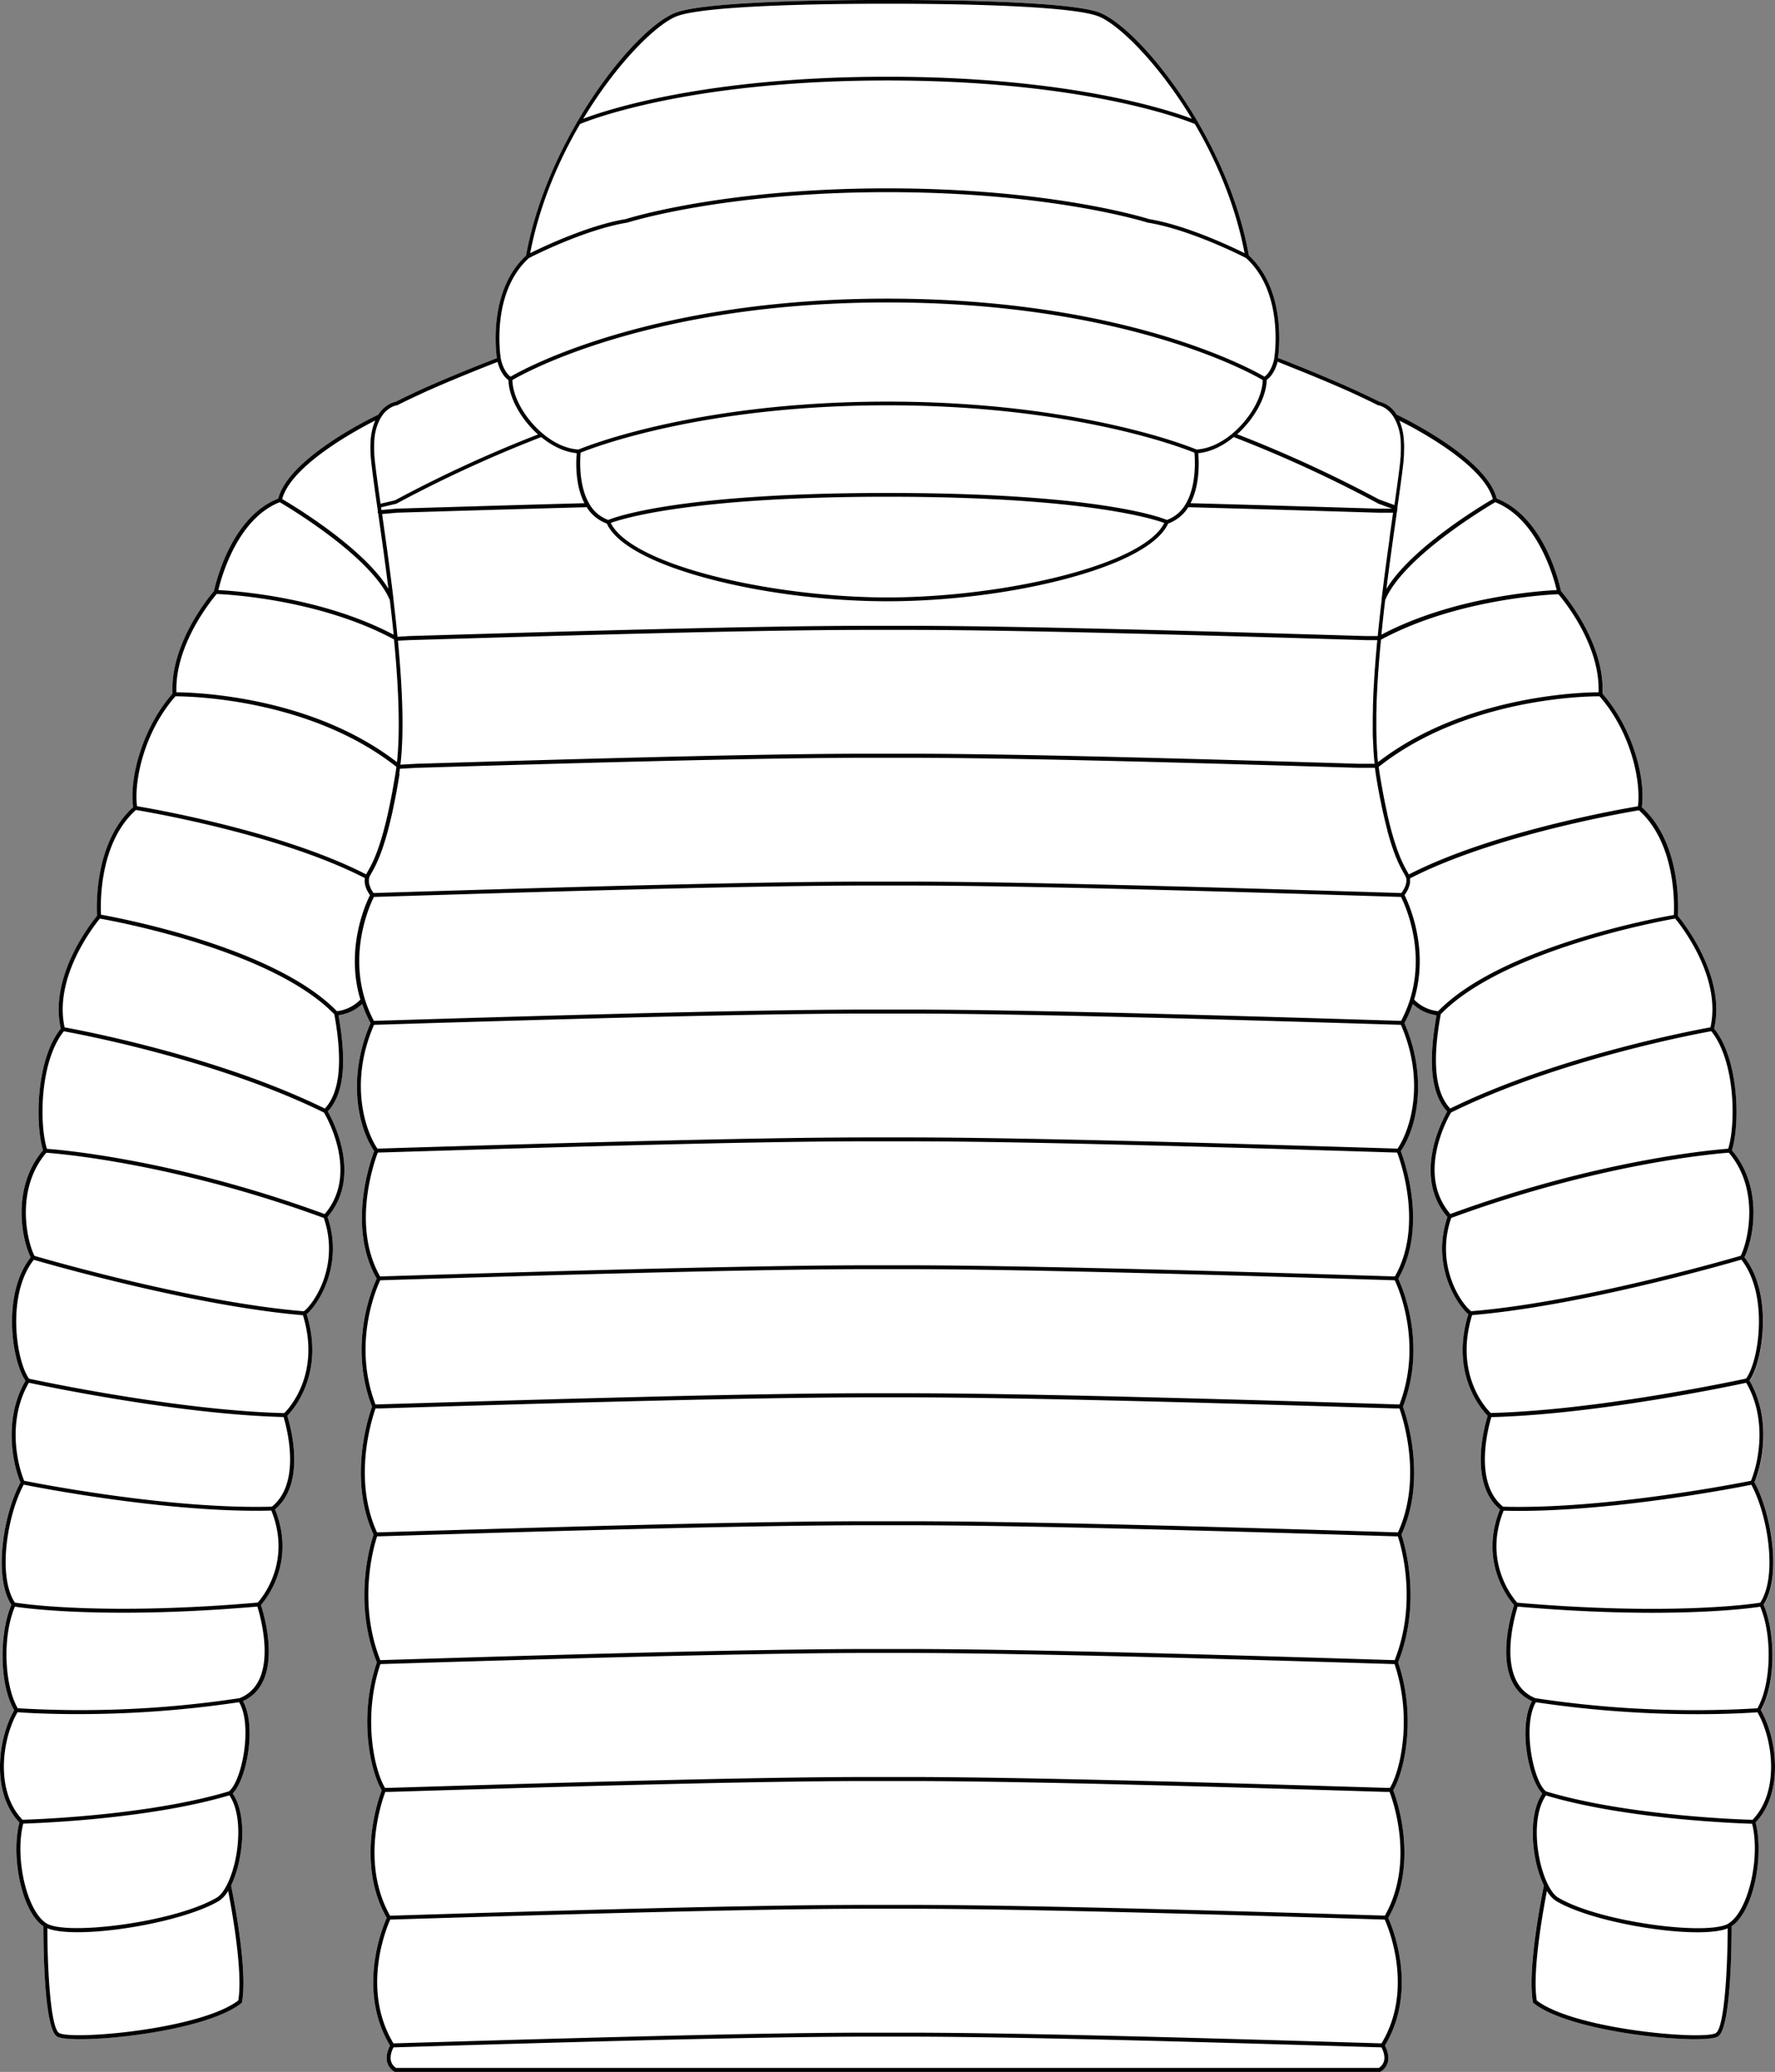
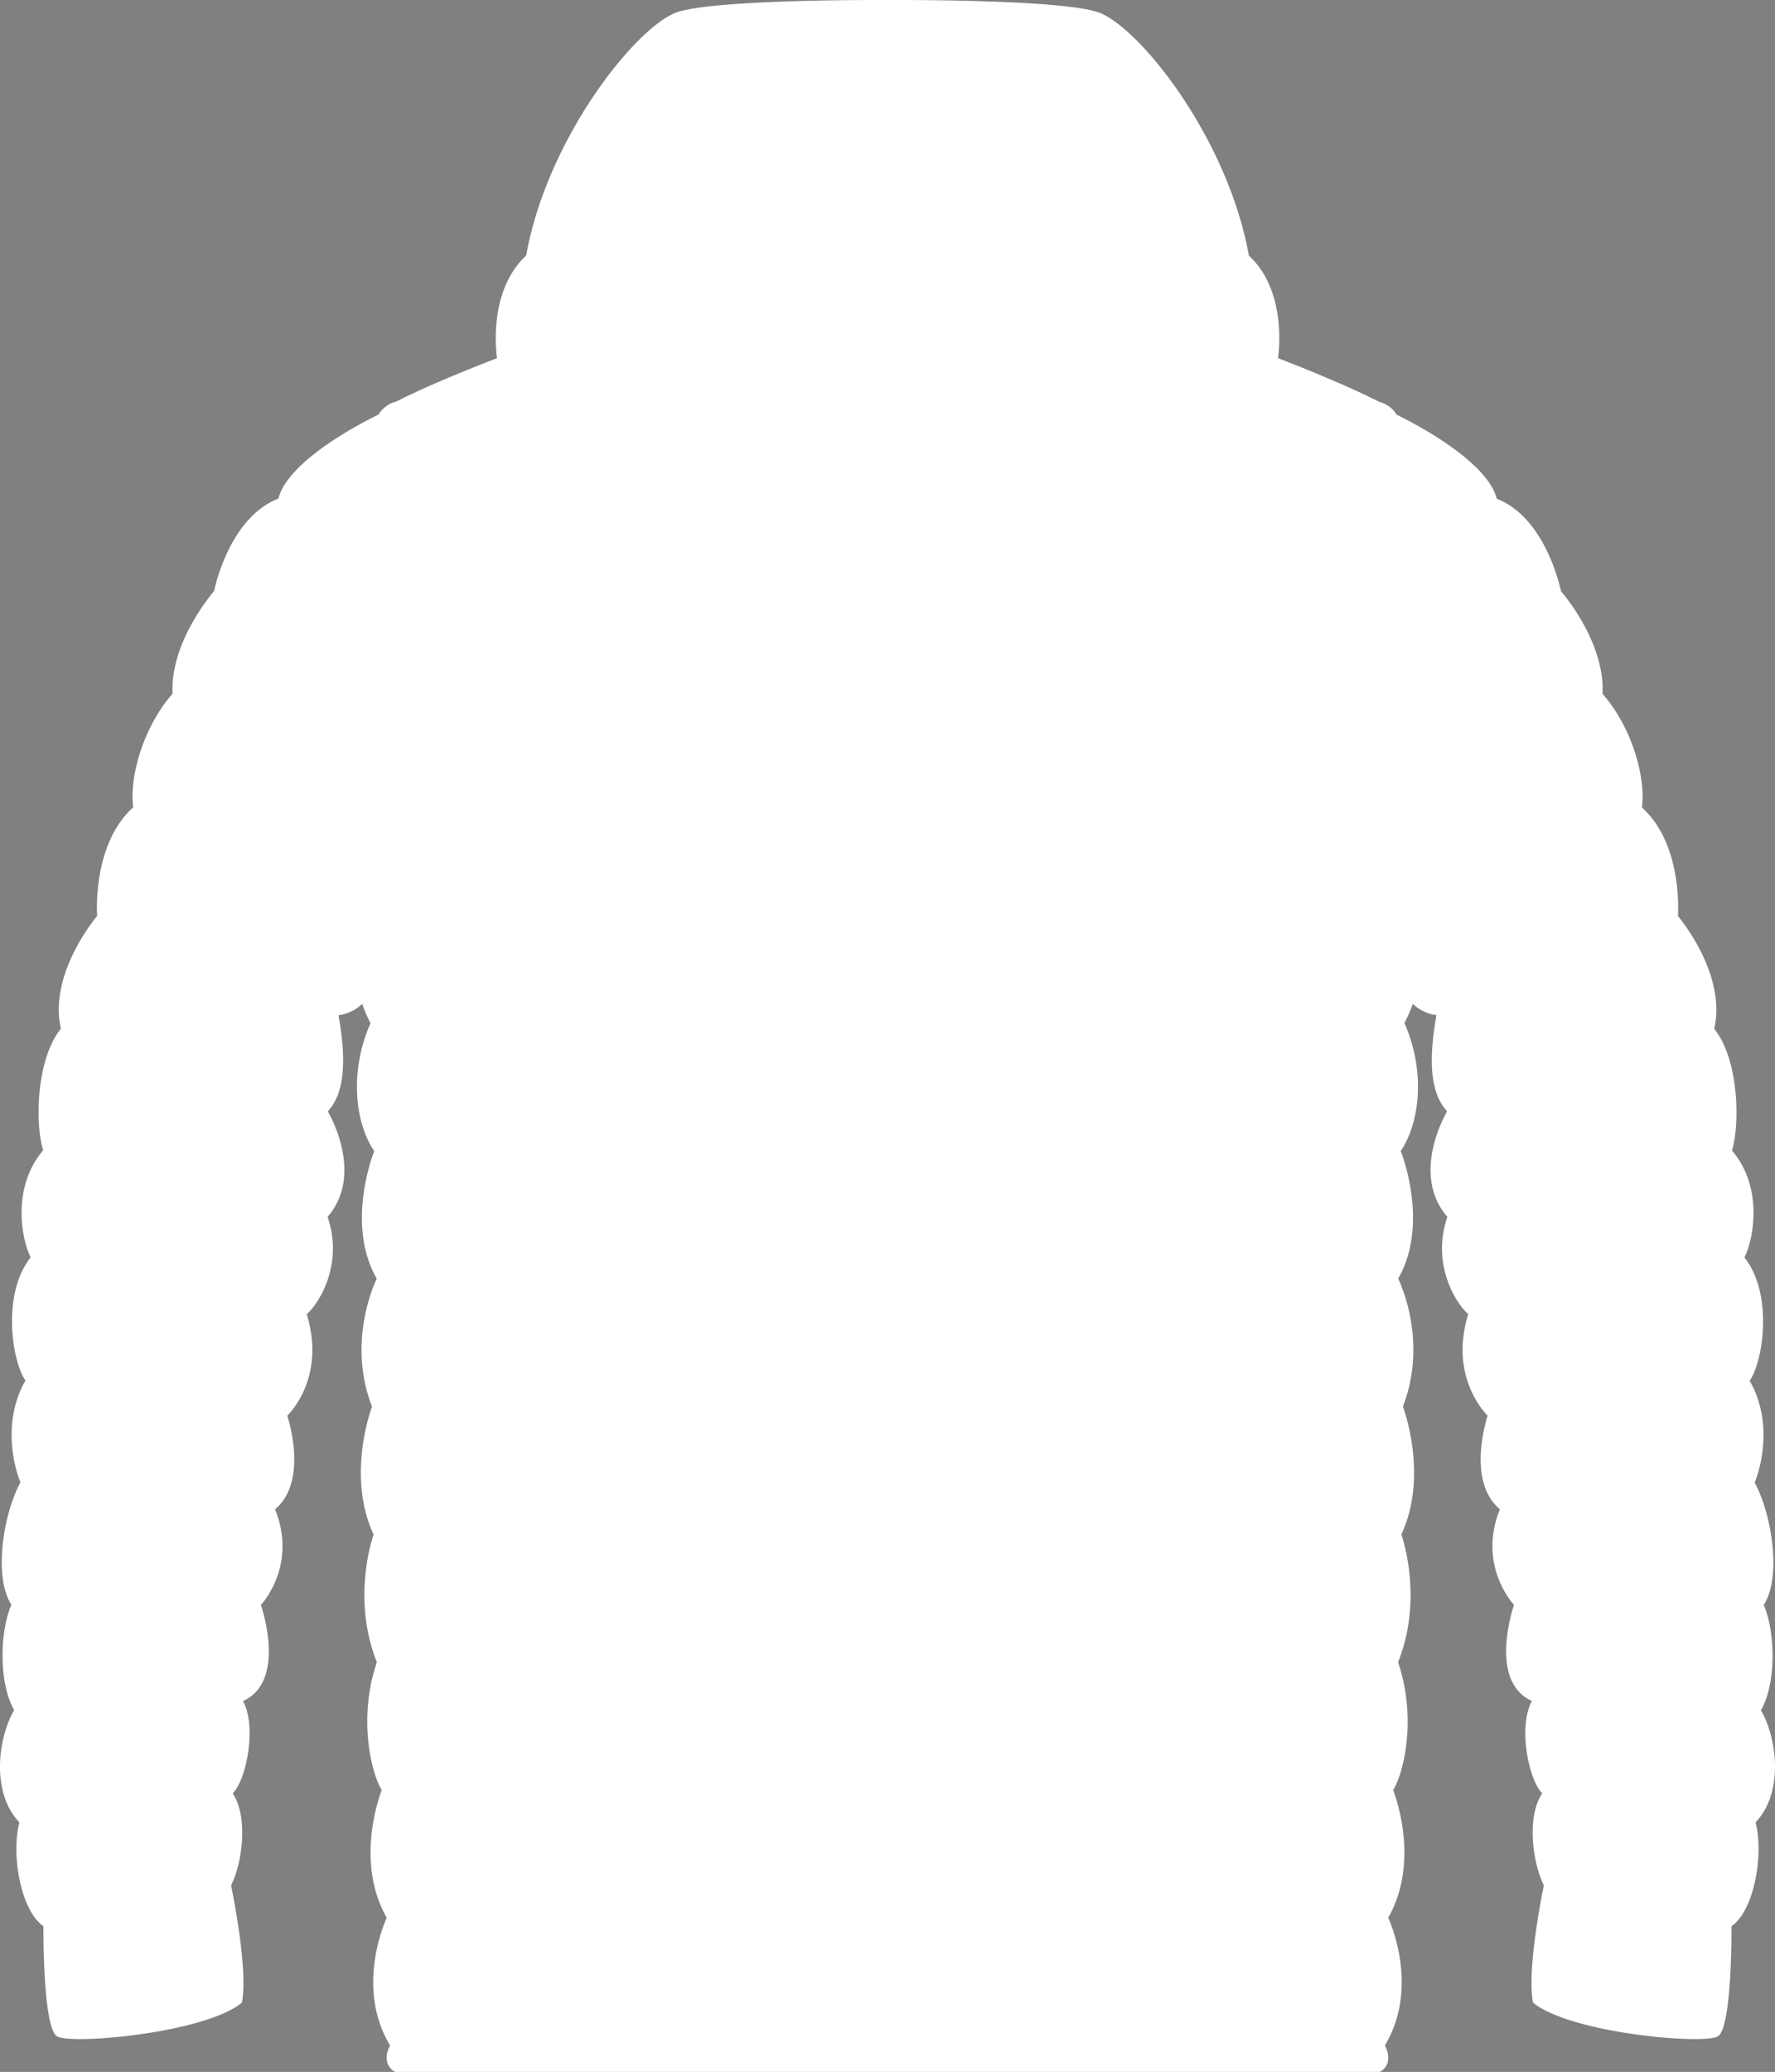
<svg xmlns="http://www.w3.org/2000/svg" viewBox="0 0 800.79 934.31">
  <rect x="0" y="0" width="800.79" height="934.31" fill="#808080" stroke="none" />
  <defs>
    <style>.cls-1{fill:#fff;}</style>
  </defs>
  <g id="Layer_2" data-name="Layer 2">
    <g id="Layer_1-2" data-name="Layer 1">
      <path class="cls-1" d="M792,821.77c3.87,14.7-.69,39.92-10.82,46.81,0,6.48-.12,46-6.15,49.7-1.36.83-5.19,1.24-10.52,1.24-19.47,0-59-5.48-72.63-16.23a.86.86,0,0,1-.32-.54c-2.69-14.81,4.15-48.69,4.94-52.51a50.77,50.77,0,0,1-3.86-12.06c-1.86-9.4-2-21.92,3.15-29.47-6.33-6.3-10.92-30.41-4.65-41.65-18.77-8.44-9.58-38.83-8.11-43.32-2.47-2.8-15.88-19.56-6.35-43.16-14.35-11.92-6.86-38-5.54-42.2-2.7-2.73-17-18.86-8.75-45.82-4.82-3.93-16.95-21.76-9.41-43.83-15.74-18.2-2.51-43.39-.1-47.59-7.19-7.71-8.73-21.54-4.83-43.38a19.13,19.13,0,0,1-10.7-5.08,57.6,57.6,0,0,1-3.75,8.65c10.16,23.26,6.31,46.05-1.66,57.69,1.56,4.07,12.3,34.08-1.14,57.56,1.75,3.68,13.07,29.45,2.12,57.71,1.24,3.41,11.1,32.18-.7,57.68,1.16,3.39,9.57,30-1.48,57.61,8.41,24.66,2.83,49.35-2.21,57.66,1.5,3.89,11.81,32.89-2.24,57.56,1.74,3.86,13.65,32.4-1.51,57.59.64,1.18,2.05,4.28,1.35,7.33a7,7,0,0,1-3.36,4.46.85.85,0,0,1-.47.13H178.46a.85.85,0,0,1-.47-.13,7,7,0,0,1-3.36-4.46c-.71-3.05.71-6.15,1.34-7.33-15.15-25.19-3.24-53.73-1.5-57.59-14.05-24.67-3.74-53.67-2.25-57.56-5-8.31-10.62-33-2.2-57.66C159,722,167.38,695.36,168.54,692c-11.8-25.5-1.95-54.27-.7-57.68-11-28.26.37-54,2.12-57.71-13.45-23.48-2.7-53.49-1.14-57.56-8-11.64-11.82-34.43-1.66-57.69a56.6,56.6,0,0,1-3.75-8.65,19.13,19.13,0,0,1-10.7,5.08c3.9,21.84,2.36,35.67-4.83,43.38,2.4,4.2,15.64,29.39-.1,47.59,7.54,22.07-4.59,39.9-9.41,43.83,8.28,27-6.05,43.09-8.76,45.82,1.33,4.21,8.82,30.28-5.53,42.2,9.53,23.6-3.89,40.36-6.36,43.16,1.48,4.49,10.67,34.88-8.1,43.32,6.27,11.24,1.68,35.35-4.65,41.65,5.11,7.55,5,20.07,3.14,29.47a50.33,50.33,0,0,1-3.85,12.06c.79,3.82,7.63,37.7,4.94,52.51a.86.86,0,0,1-.32.54C95.3,914,55.72,919.52,36.25,919.52c-5.34,0-9.16-.41-10.53-1.24-6-3.65-6.16-43.22-6.14-49.7C9.45,861.69,4.89,836.47,8.76,821.77c-12.9-13.42-9.67-38.1-2.37-50.6-7.06-12.37-6.5-35.35-1.26-47.55-8.33-12.86-3.42-41.48,4.1-55.16-3.84-9.41-7.49-29.13,2.26-45.89C5.31,613.71.77,583.46,13.83,567c-4.29-8.71-8.47-31.74,5.64-48.25-3.63-11.47-3.35-40.81,8-54.85-5.41-23.75,14-48,16.36-50.87-.22-3.67-1.44-33,16.28-49-1.82-13.29,4.26-35.82,17.75-51.23-1.12-22.58,16.81-44,18.72-46.23.68-3.23,7.49-33.31,29-41.73,4.65-18.15,41.58-36.16,45.17-37.87a13.45,13.45,0,0,1,6-5.24h0l.06,0a8.72,8.72,0,0,1,1.67-.52l2.19-1.09.36-.18.85-.41c.73-.37,1.5-.74,2.29-1.11l.16-.08.28-.13.51-.24,1.5-.7c1.39-.65,2.83-1.31,4.3-2l2.47-1.1.33-.14c4.65-2.05,9.69-4.19,15-6.35,2.09-.86,4.2-1.71,6.35-2.57,3-1.2,6.07-2.4,9.14-3.6-.61-4.51-3.4-30.93,13.16-46.22,3.86-21.53,12.66-42.43,23-60.14a.88.88,0,0,1,.29-.5c15.24-26,33.69-45.07,44.43-49C321.65-.39,397.17,0,400.37,0h0c3.21,0,78.72-.4,95.36,5.64,10.73,3.89,29.19,22.94,44.43,49a.81.81,0,0,1,.28.5c10.32,17.71,19.12,38.61,23,60.14,16.55,15.28,13.77,41.68,13.15,46.22,2.53,1,5,2,7.5,2.94l1.65.66q3.22,1.29,6.35,2.57l.69.29,4.74,2,1.84.78q2.61,1.1,5.09,2.18l.84.36,1.52.66,3.06,1.36q2.21,1,4.31,2l.76.35,1.52.71.14.07c.8.38,1.57.75,2.33,1.13l.82.39.37.18,2.2,1.1a12.59,12.59,0,0,1,7.77,5.8c3.59,1.71,40.52,19.71,45.17,37.87,21.48,8.42,28.29,38.5,29,41.73,1.91,2.21,19.84,23.65,18.72,46.23,13.49,15.41,19.57,37.94,17.75,51.23,17.72,16,16.5,45.31,16.27,49,2.42,2.9,21.78,27.12,16.37,50.87,11.3,14,11.59,43.38,8,54.85,14.1,16.52,9.93,39.54,5.64,48.25,13.06,16.51,8.51,46.76,2.34,55.62,9.75,16.76,6.1,36.48,2.25,45.89,7.53,13.68,12.44,42.3,4.11,55.16,5.24,12.2,5.8,35.18-1.26,47.55C801.69,783.67,804.92,808.35,792,821.77Z" />
-       <path d="M794.39,771.17c7.06-12.37,6.5-35.35,1.26-47.55,8.33-12.86,3.42-41.48-4.11-55.16,3.85-9.41,7.5-29.13-2.25-45.89C795.46,613.71,800,583.46,787,567c4.29-8.71,8.46-31.73-5.64-48.25,3.63-11.47,3.34-40.81-8-54.85,5.41-23.75-14-48-16.37-50.87.23-3.67,1.45-33-16.27-49,1.82-13.29-4.26-35.82-17.75-51.23,1.12-22.58-16.81-44-18.72-46.23-.68-3.23-7.49-33.31-29-41.73-4.65-18.16-41.58-36.16-45.17-37.87a12.59,12.59,0,0,0-7.77-5.8l-2.2-1.1-.37-.18-.82-.39c-.76-.38-1.53-.75-2.33-1.13l-.14-.07-1.52-.71-.76-.35q-2.1-1-4.31-2l-3.06-1.36-1.52-.66-.84-.36q-2.48-1.08-5.09-2.18l-1.84-.78-4.74-2-.69-.29q-3.12-1.27-6.35-2.57l-1.65-.66c-2.47-1-5-2-7.5-2.94.62-4.54,3.4-30.94-13.15-46.22-3.86-21.53-12.66-42.43-23-60.14a.81.81,0,0,0-.28-.5c-15.24-26-33.7-45.07-44.43-49C479.12-.39,403.61,0,400.4,0h0c-3.2,0-78.72-.4-95.35,5.64-10.74,3.89-29.19,22.94-44.43,49a.88.88,0,0,0-.29.5c-10.31,17.71-19.11,38.61-23,60.14-16.56,15.29-13.77,41.71-13.16,46.22-3.07,1.2-6.13,2.4-9.14,3.6-2.15.86-4.26,1.71-6.35,2.57-5.29,2.16-10.33,4.3-15,6.35l-.33.14-2.47,1.1c-1.47.66-2.91,1.32-4.3,2l-1.5.7-.51.24-.28.13-.16.08c-.79.37-1.56.74-2.29,1.11l-.85.41-.36.18-2.19,1.09a8.72,8.72,0,0,0-1.67.52l-.06,0h0a13.45,13.45,0,0,0-6,5.24c-3.59,1.71-40.52,19.72-45.17,37.87-21.48,8.42-28.29,38.5-29,41.73-1.91,2.21-19.84,23.65-18.72,46.23C64.33,328.18,58.25,350.71,60.07,364c-17.72,16-16.5,45.31-16.28,49-2.41,2.9-21.77,27.12-16.36,50.87-11.31,14-11.59,43.38-8,54.85C5.36,535.21,9.54,558.24,13.83,567c-13.06,16.51-8.52,46.76-2.34,55.62-9.75,16.76-6.1,36.48-2.26,45.89-7.52,13.68-12.43,42.3-4.1,55.16-5.24,12.2-5.8,35.18,1.26,47.55-7.3,12.5-10.53,37.18,2.37,50.6-3.87,14.7.69,39.92,10.82,46.81,0,6.48.11,46,6.14,49.7,1.37.83,5.19,1.24,10.53,1.24,19.47,0,59.05-5.48,72.63-16.23a.86.86,0,0,0,.32-.54c2.69-14.81-4.15-48.69-4.94-52.51a50.33,50.33,0,0,0,3.85-12.06c1.87-9.4,2-21.92-3.14-29.47,6.33-6.3,10.92-30.41,4.65-41.65,18.77-8.44,9.58-38.83,8.1-43.32,2.47-2.8,15.89-19.56,6.36-43.16,14.35-11.92,6.86-38,5.53-42.2,2.71-2.73,17-18.86,8.76-45.82,4.82-3.93,16.95-21.76,9.41-43.83,15.74-18.2,2.5-43.39.1-47.59,7.19-7.71,8.73-21.54,4.83-43.38a19.13,19.13,0,0,0,10.7-5.08,56.6,56.6,0,0,0,3.75,8.65c-10.16,23.26-6.31,46.05,1.66,57.69-1.56,4.07-12.31,34.08,1.14,57.56-1.75,3.68-13.07,29.45-2.12,57.71-1.25,3.41-11.1,32.18.7,57.68-1.16,3.39-9.57,30,1.48,57.61-8.42,24.66-2.83,49.35,2.2,57.66-1.49,3.89-11.8,32.89,2.25,57.56-1.74,3.86-13.65,32.4,1.5,57.59-.63,1.18-2.05,4.28-1.34,7.33a7,7,0,0,0,3.36,4.46.85.85,0,0,0,.47.13H622.32a.85.85,0,0,0,.47-.13,7,7,0,0,0,3.36-4.46c.7-3.05-.71-6.15-1.35-7.33,15.16-25.19,3.25-53.73,1.51-57.59,14.05-24.67,3.74-53.67,2.24-57.56,5-8.31,10.62-33,2.21-57.66,11-27.63,2.64-54.22,1.48-57.61,11.8-25.5,1.94-54.27.7-57.68,10.95-28.26-.37-54-2.12-57.71,13.44-23.48,2.7-53.49,1.14-57.56,8-11.64,11.82-34.43,1.66-57.69a57.6,57.6,0,0,0,3.75-8.65,19.13,19.13,0,0,0,10.7,5.08c-3.9,21.84-2.36,35.67,4.83,43.38-2.41,4.2-15.64,29.39.1,47.59-7.54,22.07,4.59,39.9,9.41,43.83-8.28,27,6.05,43.09,8.75,45.82-1.32,4.21-8.81,30.28,5.54,42.2-9.53,23.6,3.88,40.36,6.35,43.16-1.47,4.49-10.66,34.88,8.11,43.32-6.27,11.24-1.68,35.35,4.65,41.65-5.11,7.55-5,20.07-3.15,29.47a50.77,50.77,0,0,0,3.86,12.06c-.79,3.82-7.63,37.7-4.94,52.51a.86.86,0,0,0,.32.54c13.58,10.75,53.16,16.23,72.63,16.23,5.33,0,9.16-.41,10.52-1.24,6-3.65,6.16-43.22,6.15-49.7,10.13-6.89,14.69-32.11,10.82-46.81C804.92,808.35,801.69,783.67,794.39,771.17ZM721.63,314c14.37,16.42,18.74,38.54,17.33,49.6-6.82,1.13-65.47,11.28-103.37,30.74-.22-.44-.48-.91-.8-1.47a56.63,56.63,0,0,1-4-8.59l-.23-.63c-.08-.23-.17-.45-.25-.68l-.49-1.43c-.17-.48-.33-1-.5-1.52-.26-.79-.52-1.62-.78-2.52-.66-2.23-1.3-4.6-1.89-7.05-.35-1.44-.7-2.95-1-4.51-.11-.53-.23-1.08-.35-1.64,0-.12-.05-.24-.08-.37-.92-4.34-1.85-9.33-2.79-15.09q-.11-.68-.21-1.38c0-.16,0-.31-.07-.48-.05-.38-.1-.78-.15-1.17C661.43,314.61,716.46,313.94,721.63,314ZM177.49,269.91l0,0c-1.64-13.7-3.5-26.81-5.11-38.11l6.72-.6c25.47-.77,55.16-1.66,85.59-2.48a17.79,17.79,0,0,0,9.08,7.37c4.2,9.31,20.54,18.15,46.08,24.92,24.29,6.43,53.65,10.13,80.54,10.13h0c26.89,0,56.24-3.7,80.54-10.13,25.54-6.77,41.87-15.61,46.08-24.92a17.79,17.79,0,0,0,9.08-7.37c30.6.82,60.22,1.71,85.62,2.48h6.77c-.34,2.42-.7,4.93-1.06,7.51-.11.78-.23,1.56-.34,2.37l0,.22c-.08.59-.16,1.18-.25,1.77,0,.11,0,.23,0,.33-.18,1.25-.35,2.52-.53,3.8-.11.76-.21,1.53-.32,2.3l-.27,2-.33,2.43c-.17,1.26-.34,2.53-.5,3.81-.1.73-.19,1.47-.29,2.21s-.21,1.68-.32,2.53l-.27,2.17c-.18,1.37-.34,2.75-.51,4.14-.05.36-.09.71-.13,1.07l0,0a.88.88,0,0,0,0,.48c0,.18,0,.36-.07.54l-.3,2.59-.27,2.38c-.1.94-.21,1.88-.31,2.81-.14,1.3-.28,2.6-.41,3.9-.07.63-.14,1.27-.2,1.91l-.24,2.36H616.1l-3-.09c-60.54-1.8-152-4.53-203.8-4.53H391.43c-51.76,0-143.26,2.73-203.81,4.53l-3,.09-5.29.33c-.55-5.64-1.17-11.27-1.83-16.82A1,1,0,0,0,177.49,269.91ZM400.41,222.3h0c-93.12,0-122.53,10.74-126,12.16a16,16,0,0,1-8.38-7,1.17,1.17,0,0,0-.15-.27c-5-8.42-4.16-20.55-3.93-23.06,5.17-2.11,54.69-21.36,138.49-21.36S533.71,202,538.87,204.15c.24,2.52,1.07,14.66-3.93,23.09a.65.65,0,0,0-.13.23,16.05,16.05,0,0,1-8.39,7C522.94,233,493.53,222.3,400.41,222.3Zm124.86,13.53c-9.6,19.27-73.24,33.58-124.86,33.58h0c-51.62,0-115.26-14.31-124.86-33.58C280.67,233.93,312,224,400.37,224h0C488.7,224,520.09,233.93,525.27,235.83Zm15.32-31.48c5.6-.51,11.18-3.29,16-7.26a579.76,579.76,0,0,1,64.75,29.74,1,1,0,0,0,.33.22l6.36,2.33h-6.3c-25.1-.76-54.36-1.64-84.63-2.46C541.49,218.51,540.89,207.56,540.59,204.35Zm15.51-8.92a.82.82,0,0,0-.25.21c-4.82,4-10.44,6.76-16.05,7.07-3.53-1.47-53.62-21.6-139.41-21.6S264.51,201.24,261,202.71c-5.6-.31-11.21-3.06-16-7.05a.86.86,0,0,0-.32-.28c-7.75-6.55-13.37-16.26-13.52-24,5.29-3.11,62.15-35,169.26-35h0c107.06,0,164,31.87,169.26,35C569.52,179.14,563.87,188.87,556.1,195.43Zm-295.91,8.92c-.3,3.21-.9,14.16,3.47,22.57-30.1.81-59.44,1.69-84.68,2.46l-6.87.61-.06-.35-.12-.88,6.77-1.58a.7.7,0,0,0,.2-.08,580.78,580.78,0,0,1,65.28-30C249,201.06,254.59,203.84,260.19,204.35Zm-75.46,84.31,3-.09c60.53-1.8,152-4.53,203.75-4.53h17.92c51.73,0,143.22,2.73,203.75,4.53l3,.09h5.21c-.34,3.64-.66,7.27-.93,10.87-.06.78-.12,1.56-.18,2.32l-.15,2.32c-.07,1-.13,2-.19,2.93,0,.6-.07,1.2-.11,1.8-.09,1.61-.17,3.18-.23,4.72a2.26,2.26,0,0,0,0,.26c-.07,1.55-.12,3.06-.17,4.54,0,.34,0,.68,0,1,0,1.45-.07,2.87-.08,4.25,0,.13,0,.27,0,.41,0,1.54,0,3,0,4.51v.33c0,1.65,0,3.28.12,4.83V334c.06,1.62.13,3.06.23,4.44,0,.06,0,.13,0,.25,0,.28,0,.53.06.8s0,.72.08,1.07c0,.63.1,1.25.16,1.87,0,.24,0,.47.07.71,0,.43.08.86.13,1.28h-7.33c-60.25-1.81-151.3-4.53-203.39-4.53H391.43c-52.09,0-143.14,2.72-203.41,4.53l-7.37.41c0-.32.08-.64.11-1l.09-.82c1.31-13.11.87-30.86-1.33-54.1Zm-4.57,59.9c.09-.62.19-1.25.27-1.89l7.66-.43c60.24-1.8,151.28-4.53,203.34-4.53h17.92c52.06,0,143.1,2.73,203.36,4.53h7.58c0,.33.08.64.13,1l.06.43c.07.49.14,1,.21,1.45,1,6.4,2.14,12.22,3.29,17.39.13.55.25,1.08.37,1.61l.09.39c.49,2.15,1,4.12,1.47,5.93,0,.05,0,.11,0,.16,3.08,11.51,5.79,16.3,7.38,19.12a18.66,18.66,0,0,1,1,1.88.77.77,0,0,0,.09.36l.05.07c0,.1.06.19.08.29l0,.27a2.28,2.28,0,0,1,0,.26c0,.11,0,.22,0,.33s0,.12,0,.17a6.5,6.5,0,0,1-.12.87h0l-.12.47,0,.07c0,.06,0,.11-.05.16a3.45,3.45,0,0,1-.14.42c0,.12-.09.25-.14.37s-.18.41-.27.61v0l-.05.1-.09.18-.06.12-.08.15-.29.51-.1.16-.16.28c-.18.28-.34.53-.5.74l-.11.16-4.77-.15c-56.65-1.73-162.08-5-218.15-5H391.43c-56.07,0-161.51,3.23-218.15,5l-4.77.15a17.39,17.39,0,0,1-1-1.63v0c-.09-.15-.17-.31-.25-.47a.25.25,0,0,1,0-.07c-.08-.15-.15-.3-.22-.45l0-.12-.18-.43-.06-.17c0-.13-.1-.27-.14-.4a1.52,1.52,0,0,1-.06-.2c0-.13-.08-.26-.11-.39a2.25,2.25,0,0,0,0-.22l-.06-.38,0-.22c0-.13,0-.26,0-.39s0-.14,0-.21,0-.28,0-.42,0-.11,0-.16.06-.25.09-.37,0,0,0-.07a.74.74,0,0,0,.09-.36,19.77,19.77,0,0,1,1-1.89c2.46-4.34,7.56-13.39,12.63-44.58C180.11,348.92,180.13,348.73,180.16,348.56Zm541-36.37c-7.44,0-60.57,1.4-99.49,31.51,0-.25-.06-.5-.08-.76l-.06-.56c-.06-.67-.12-1.35-.18-2.05,0-.25,0-.51,0-.77-.06-.79-.12-1.6-.17-2.42v0c0-1-.1-1.94-.14-2.95v-.29c0-.1,0-.21,0-.32-.06-1.58-.09-3.21-.11-4.9q0-2.28,0-4.65v0c0-1.52,0-3.07.08-4.63l0-.82c0-1.58.1-3.17.17-4.79v0c.07-1.58.15-3.18.24-4.79,0-.56.07-1.13.1-1.7.06-1,.12-2,.19-3,0-.76.1-1.51.16-2.28s.11-1.52.17-2.28c.27-3.61.6-7.36,1-11.28v0c33.74-18.21,75.43-20.33,80-20.51C705.34,270.58,722,290.85,721.18,312.19ZM702.3,266.1c-7,.32-46.44,2.9-79.09,20.12.06-.56.11-1.12.17-1.68s.1-1,.16-1.52c.17-1.66.35-3.32.53-5l.21-1.88c.09-.88.2-1.77.3-2.65.08-.73.17-1.46.25-2.19l.09-.7,0,0c8.13-19.36,45.49-41.69,49.64-44.13C693.76,234,701,260.56,702.3,266.1Zm-28.82-41.05c-4.84,2.83-36.71,21.91-48,40.53,0-.21.05-.42.08-.64l.3-2.44c.1-.72.19-1.45.28-2.17s.21-1.65.32-2.47.19-1.41.28-2.11q.29-2.15.57-4.26c.07-.54.14-1.08.22-1.61.12-.87.24-1.75.35-2.61.17-1.22.34-2.43.51-3.62.28-2,.55-4,.83-5.88.2-1.47.41-2.91.61-4.31l.11-.79c.1-.68.2-1.35.29-2a.8.8,0,0,0,.1-.38.35.35,0,0,0,0-.11l.06-.44c0-.11,0-.21.05-.31l0-.08a.84.84,0,0,0,0-.44.59.59,0,0,1,0-.14l.07-.5c.39-2.75.74-5.26,1.07-7.6l.15-1.08c.07-.45.12-.89.19-1.4a.09.09,0,0,1,0,0c.17-1.22.32-2.39.47-3.49l.13-1c.07-.55.13-1.07.19-1.58s.15-1.18.21-1.74c.12-.93.22-1.83.3-2.63,0-.13,0-.24,0-.36.08-.83.14-1.62.19-2.39,0-.28,0-.56,0-.83,0-.84.06-1.64.06-2.42v-.17c0-.93,0-1.8-.11-2.65,0-.08,0-.15,0-.23a28,28,0,0,0-2-9C640.21,194.05,669.36,209.84,673.48,225.05Zm-88.36-58.42c2.15.86,4.27,1.72,6.34,2.57l.79.32,4.59,1.91,1.89.79,5.1,2.19,2.57,1.12,2.79,1.24,4.29,2,2.4,1.13c.79.37,1.55.74,2.32,1.12l.81.39.37.19c.79.38,1.54.76,2.29,1.14,0,0,.07,0,.1,0a.76.76,0,0,0,.16.06l.09,0c.61.12,4,1,6.61,5.07a.92.92,0,0,0,.29.44h0a23.74,23.74,0,0,1,3,10.54c0,.11,0,.23,0,.34.05.77.08,1.55.08,2.36,0,.05,0,.09,0,.13,0,.78,0,1.59-.06,2.42,0,.27,0,.54,0,.82,0,.72-.1,1.45-.17,2.2,0,.14,0,.26,0,.39-.09.88-.2,1.86-.32,2.89-.05.41-.1.8-.15,1.24a.43.43,0,0,0,0,0q-.47,3.72-1.15,8.63l-.66,4.66c-.13.92-.26,1.87-.4,2.83l-6.68-2.45-.12,0a582.16,582.16,0,0,0-64.12-29.49c7.67-6.89,13.16-16.66,13.3-24.51,3.1-2.23,4.45-6.31,4.92-8.2Q580.75,164.89,585.12,166.63ZM305.59,7.23c16.36-5.94,94-5.54,94.77-5.54h.05c.79,0,78.42-.4,94.78,5.54,9.11,3.31,27.16,20.93,42.49,46.32-10.34-3.92-55.3-18.94-137.27-18.94h0c-82,0-126.94,15-137.27,18.94C278.43,28.16,296.48,10.54,305.59,7.23Zm-43.9,48.69c3.5-1.47,48.63-19.63,138.68-19.63h0c90,0,135.17,18.16,138.68,19.63,9.85,16.82,18.39,36.83,22.44,58.25-5.68-2.82-26.25-12.61-43.15-15.38-1.92-.61-44.61-13.85-118-13.85s-116.07,13.24-118,13.85c-16.9,2.77-37.47,12.56-43.15,15.38C243.29,92.75,251.84,72.74,261.69,55.92ZM238.6,116.38c1.76-.91,25.32-12.87,44.13-15.94a.28.28,0,0,0,.13,0c.42-.13,43.1-13.79,117.53-13.79s117.11,13.66,117.53,13.79a.28.28,0,0,0,.13,0c18.81,3.07,42.37,15,44.13,15.94,17.52,16,12.72,45.19,12.66,45.49,0,0-1,5.5-4.36,8-5.8-3.4-63-35.2-170.07-35.2h0c-107,0-164.27,31.8-170.07,35.2-3.38-2.53-4.36-8-4.37-8C225.88,161.57,221.06,132.4,238.6,116.38Zm-66.8,72a.88.88,0,0,0,.36-.58c2.81-4.28,6.41-4.94,6.69-5l.09,0,.07,0s.07,0,.1,0c.74-.38,1.5-.76,2.29-1.14l.35-.18.84-.41,2.28-1.1.44-.21,1.23-.57.76-.36c1.4-.64,2.82-1.3,4.29-2l2.79-1.24c1.59-.7,3.24-1.42,4.92-2.14q4.81-2.05,10-4.19,3.12-1.27,6.35-2.57,4.36-1.74,8.84-3.48c.47,1.89,1.82,6,4.91,8.2.15,7.85,5.64,17.63,13.32,24.51a581,581,0,0,0-64.52,29.7l-6.52,1.52c-.13-.93-.26-1.84-.39-2.74-1-7.22-1.78-12.79-2.2-16.82a52.83,52.83,0,0,1-.27-7.54,2.11,2.11,0,0,1,0-.25c0-.46,0-.91.08-1.35A23.16,23.16,0,0,1,171.8,188.35Zm-2.56,1.3a28.88,28.88,0,0,0-2.08,9.94,52.41,52.41,0,0,0,.27,8.11c.43,4.18,1.22,10,2.23,17.07.16,1.12.32,2.28.49,3.48l.07.5.15,1,.12.83a.86.86,0,0,0-.08.45.85.85,0,0,0,.21.46c1.41,9.86,3.08,21.62,4.62,34C164,247,132.14,227.88,127.3,225.05,131.41,209.84,160.57,194.05,169.24,189.65Zm-43,36.82c4.15,2.44,41.51,24.76,49.64,44.13v0c.61,5.15,1.19,10.37,1.71,15.6-32.65-17.22-72.11-19.8-79.08-20.12C99.79,260.56,107,234,126.2,226.47ZM97.77,267.85c4.58.18,46.25,2.3,80,20.5l0,.06c1.9,19.88,2.88,39.57,1.41,54.46l-.09.83c-38.93-30.11-92-31.46-99.5-31.51C78.8,290.87,95.44,270.58,97.77,267.85ZM79.14,314c5.16,0,60.18.64,99.68,31.79,0,0,0,.07,0,.11a.31.31,0,0,0,0,.08l-.06.45c-.09.66-.18,1.3-.28,1.93,0,.16-.05.33-.08.48-5,30.91-10,39.78-12.42,44-.32.56-.58,1-.8,1.46-37.9-19.46-96.56-29.61-103.37-30.74C60.41,352.51,64.78,330.39,79.14,314ZM107.5,902.1c-17.1,13.11-75.34,18-80.85,14.66-3.91-2.37-5.29-29.61-5.28-47.22,3,1.23,7.79,1.79,13.64,1.79,19.44,0,50.32-6.13,63.75-14.1a13.18,13.18,0,0,0,4.16-4.54C104.56,861,109.68,889.15,107.5,902.1Zm-1.14-64.27c-1.72,8.68-5.14,15.86-8.51,17.86C79.17,866.79,30.12,873,21,867.35c-8.91-5.51-14.47-29.64-10.5-45,6.4-.18,56.83-2,93-12.76C108.29,816.69,108.16,828.75,106.36,837.83Zm-3-30.05c-36.52,11-88.18,12.69-93.19,12.83C-2.25,807.84.9,784.15,7.92,772.11c2.4.19,12.29.86,27.08.86a493.46,493.46,0,0,0,72.86-5.37C114,777.89,109.29,802.82,103.33,807.78Zm4.74-42A478.77,478.77,0,0,1,8,770.33c-6.23-10.88-6.83-32.73-1.28-45.81,3.45.52,19.77,2.73,48.75,2.73,16.25,0,36.48-.7,60.64-2.77C117.57,729.19,126.06,758.66,108.07,765.77Zm8.22-43.1c-68.81,5.94-105.61.67-109.61,0-8-12.22-3.26-39.79,4-53.19,6.47,1.3,60.27,11.78,104.9,11.78q3.44,0,6.8-.09C131.75,704.31,118.19,720.55,116.29,722.67Zm6.37-43.25c-46,1.26-105.94-10.5-111.79-11.68-3.71-9.1-7.21-28.08,2.13-44.21C19.87,625,80.8,637.82,127.93,639,129.2,643.14,136.24,668.53,122.66,679.42Zm5.59-42.19c-47.81-1.17-110.1-14.42-115.17-15.51-5.83-8-10.28-37.87,2.14-53.63,6.89,2,72.63,20.91,121.43,25C144.8,619.61,130.33,635.17,128.25,637.23Zm8.83-45.92c-49.24-4-116.06-23.38-121.57-25-3.58-7.15-8.55-30.24,5.36-46.49,5.33.38,57.56,4.6,125.19,29.41C153.48,570.84,141.42,588.09,137.08,591.31Zm9.4-43.83c-67.15-24.61-119.17-29-125.34-29.43-3.5-11.17-3.23-39.44,7.63-53,6.36,1.14,68.79,12.75,117.37,36.65C147.61,504.17,161.92,529.5,146.48,547.48Zm.07-47.57C98,476.1,35.88,464.51,29.15,463.3c-5-22.63,13.26-45.85,15.91-49.06,6.62,1.16,77.81,14.25,105.77,43.15C154.72,478.73,153.31,492.64,146.55,499.91ZM152,456c-28.17-28.95-98.67-42.14-106.43-43.51-.25-4.63-1-32.2,15.75-47.23,5.59.93,65.17,11.07,103.28,30.71a.71.71,0,0,0,0,.14,5.52,5.52,0,0,0-.07.55v.22c0,.18,0,.35,0,.53a1.49,1.49,0,0,0,0,.21c0,.18,0,.36.07.54l0,.19c0,.18.08.37.13.55s0,.11,0,.16.11.38.18.57l0,.13c.07.2.15.39.22.58a.36.36,0,0,1,0,.09c.09.2.17.4.26.58l0,.07.3.57v0a16.75,16.75,0,0,0,1.23,2c-1.68,3.33-11.31,24-4.33,47.12A17.66,17.66,0,0,1,152,456ZM624.41,929.32a5.28,5.28,0,0,1-2.35,3.21H178.72a5.24,5.24,0,0,1-2.35-3.21c-.57-2.44.65-5.09,1.17-6.07l3.39-.1c58.64-1.77,156.81-4.74,210.5-4.74h17.92c53.69,0,151.85,3,210.5,4.74l3.38.1C623.75,924.23,625,926.88,624.41,929.32Zm-1.14-7.86-3.36-.1c-58.66-1.77-156.84-4.73-210.56-4.73H391.43c-53.72,0-151.9,3-210.56,4.73l-3.36.1c-14.62-24.31-3.21-51.93-1.46-55.83l1.93-.06c59.42-1.81,158.86-4.83,213.45-4.83h17.92c54.58,0,154,3,213.44,4.83l1.93.06C626.48,869.53,637.89,897.15,623.27,921.46Zm1.52-57.62-1.94-.06C563.42,862,464,859,409.35,859H391.43c-54.61,0-154.07,3-213.5,4.82l-1.94.06c-13.48-23.76-3.72-51.71-2.15-55.82l1.56,0c60.08-1.84,160.64-4.91,216-4.91h17.92c55.39,0,155.95,3.07,216,4.91l1.56,0C628.5,812.13,638.27,840.08,624.79,863.84Zm2.28-57.6-1.64,0c-60.09-1.83-160.66-4.9-216.08-4.9H391.43c-55.42,0-156,3.07-216.08,4.9l-1.64,0c-4.85-8-10.17-31.84-2.09-55.82l3.24-.1c56.27-1.72,161-4.92,216.57-4.92h17.92c55.56,0,160.3,3.2,216.57,4.92l3.23.1C637.23,774.4,631.91,798.19,627.07,806.24Zm2.13-57.6-3.22-.1c-56.28-1.72-161-4.92-216.63-4.92H391.43c-55.59,0-160.35,3.2-216.63,4.92l-3.22.1c-10.45-26.44-2.78-51.83-1.43-55.84l.85,0c57.18-1.77,163.62-5,220.43-5h17.92c56.81,0,163.24,3.28,220.43,5l.85,0C632,696.81,639.66,722.18,629.2,748.64ZM630.7,691l-.87,0c-57.19-1.76-163.65-5-220.48-5H391.43c-56.84,0-163.29,3.28-220.48,5l-.87,0c-11.14-24.34-2.13-51.73-.65-55.87l1.79,0c57.13-1.76,163.47-5,220.21-5h17.92c56.74,0,163.08,3.28,220.21,5l1.79,0C632.83,639.28,641.85,666.66,630.7,691Zm.67-57.65-1.75-.06c-57.14-1.75-163.51-5-220.27-5H391.43c-56.77,0-163.13,3.28-220.27,5l-1.75.06c-10.48-27.4.41-52.33,2.13-56l3.32-.11c56.27-1.72,161-4.92,216.57-4.92h17.92c55.56,0,160.3,3.2,216.57,4.92l3.32.11C631,581,641.85,606,631.37,633.37Zm-2.08-57.74-3.31-.1c-56.28-1.72-161-4.92-216.63-4.92H391.43c-55.59,0-160.35,3.2-216.63,4.92l-3.31.1c-12.92-22.63-2.65-51.66-1.05-55.86l3.18-.09c56.56-1.73,161.85-5,217.81-5h17.92c56,0,161.25,3.23,217.81,5l3.17.09C631.94,524,642.21,553,629.29,575.63Zm1.2-57.64-3.27-.1c-56.58-1.73-161.89-4.95-217.87-4.95H391.43c-56,0-161.29,3.22-217.87,4.95l-3.28.1c-5.62-8.28-12.78-29.95-1.53-55.83l2.84-.08c57-1.76,163.22-5,219.84-5h17.92c56.62,0,162.79,3.27,219.84,5l2.84.08C643.28,488,636.11,509.71,630.49,518Zm1.6-57.61-2.85-.09c-57-1.75-163.24-5-219.89-5H391.43c-56.65,0-162.84,3.27-219.9,5l-2.84.09c-13.94-26.24-1.82-52.27,0-55.89l4.63-.14c56.64-1.74,162.06-5,218.1-5h17.92c56,0,161.46,3.23,218.09,5l4.64.14C633.91,408.11,646.05,434.12,632.09,460.38Zm5.9-9.6c7-23.11-2.65-43.79-4.33-47.12l.3-.42.12-.19a17.07,17.07,0,0,0,1.09-1.89l0,0,.06-.12v0l.28-.63,0-.08,0,0c.13-.34.25-.7.36-1.06l.1-.38a0,0,0,0,0,0,0,8,8,0,0,0,.15-.83l0-.29a4.93,4.93,0,0,0,0-.55v-.31c0-.17,0-.34,0-.51l0-.27c38.11-19.63,97.69-29.78,103.28-30.71,16.72,15,16,42.6,15.75,47.23C747.46,413.89,677,427.08,648.79,456A17.66,17.66,0,0,1,638,450.78Zm12,6.61c28-28.9,99.15-42,105.76-43.15,2.65,3.21,21,26.43,15.92,49.06-6.73,1.21-68.82,12.8-117.41,36.61C647.46,492.64,646.06,478.73,650,457.39Zm4.69,44.3c48.58-23.9,111-35.51,117.37-36.65,10.86,13.57,11.13,41.84,7.62,53-6.16.45-58.18,4.82-125.33,29.43C638.87,529.51,653.17,504.17,654.64,501.69Zm.08,47.54c67.63-24.81,119.86-29,125.18-29.41,13.92,16.25,8.94,39.34,5.37,46.49-5.52,1.62-72.33,21-121.57,25C659.36,588.09,647.29,570.84,654.72,549.23Zm9.41,43.83c48.8-4.06,114.54-23,121.43-25,12.42,15.76,8,45.64,2.14,53.63-5.07,1.09-67.36,14.34-115.17,15.51C670.45,635.17,656,619.65,664.13,593.06Zm8.71,46c47.14-1.19,108.07-14,114.93-15.48,9.35,16.13,5.85,35.11,2.14,44.21-5.85,1.17-65.75,12.91-111.8,11.68C664.54,668.53,671.58,643.14,672.84,639Zm5.54,42.19c2.24.06,4.5.1,6.8.1,44.63,0,98.43-10.48,104.9-11.78,7.28,13.4,12,41,4,53.19-4,.63-40.8,5.9-109.61,0C682.58,720.56,669,704.35,678.38,681.2Zm6.32,43.28c24.16,2.07,44.39,2.77,60.64,2.77,29,0,45.3-2.21,48.75-2.73,5.55,13.08,4.95,34.93-1.28,45.81a478.77,478.77,0,0,1-100.1-4.56C674.71,758.66,683.21,729.19,684.7,724.48Zm8.22,43.12A493.37,493.37,0,0,0,765.78,773c14.79,0,24.67-.67,27.08-.86,7,12,10.17,35.73-2.22,48.5-5-.14-56.68-1.8-93.2-12.83C691.49,802.82,686.81,777.89,692.92,767.6Zm81.21,149.16c-5.51,3.34-63.75-1.55-80.85-14.66-2.18-13,2.94-41.06,4.57-49.41a13.3,13.3,0,0,0,4.17,4.54c13.42,8,44.31,14.1,63.75,14.1,5.85,0,10.65-.56,13.64-1.79C779.42,887.15,778,914.39,774.13,916.76Zm5.7-49.41c-9.17,5.68-58.22-.56-76.9-11.66-3.37-2-6.8-9.18-8.51-17.86-1.81-9.08-1.93-21.14,3-28.21,36.13,10.8,86.55,12.58,93,12.76C794.3,837.71,788.74,861.84,779.83,867.35Z" />
    </g>
  </g>
</svg>